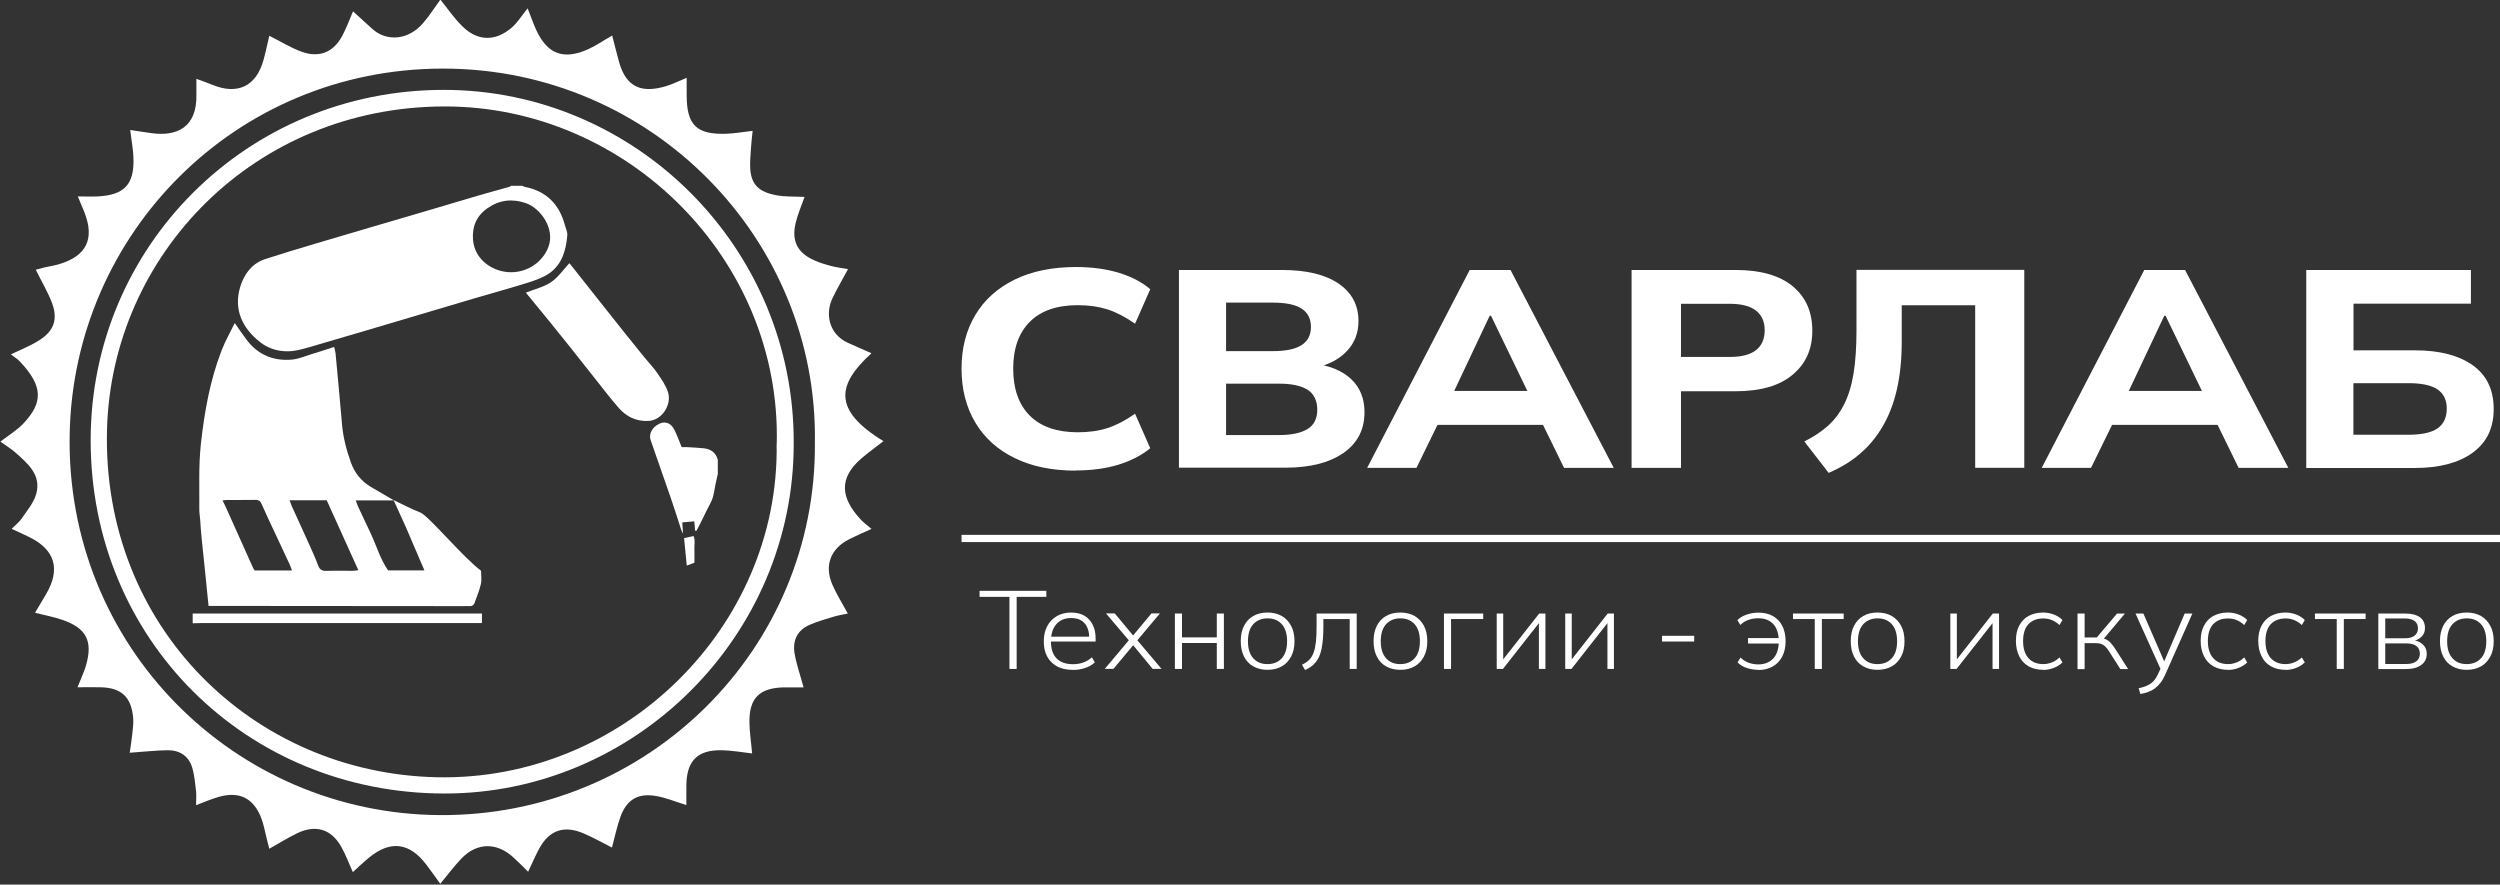
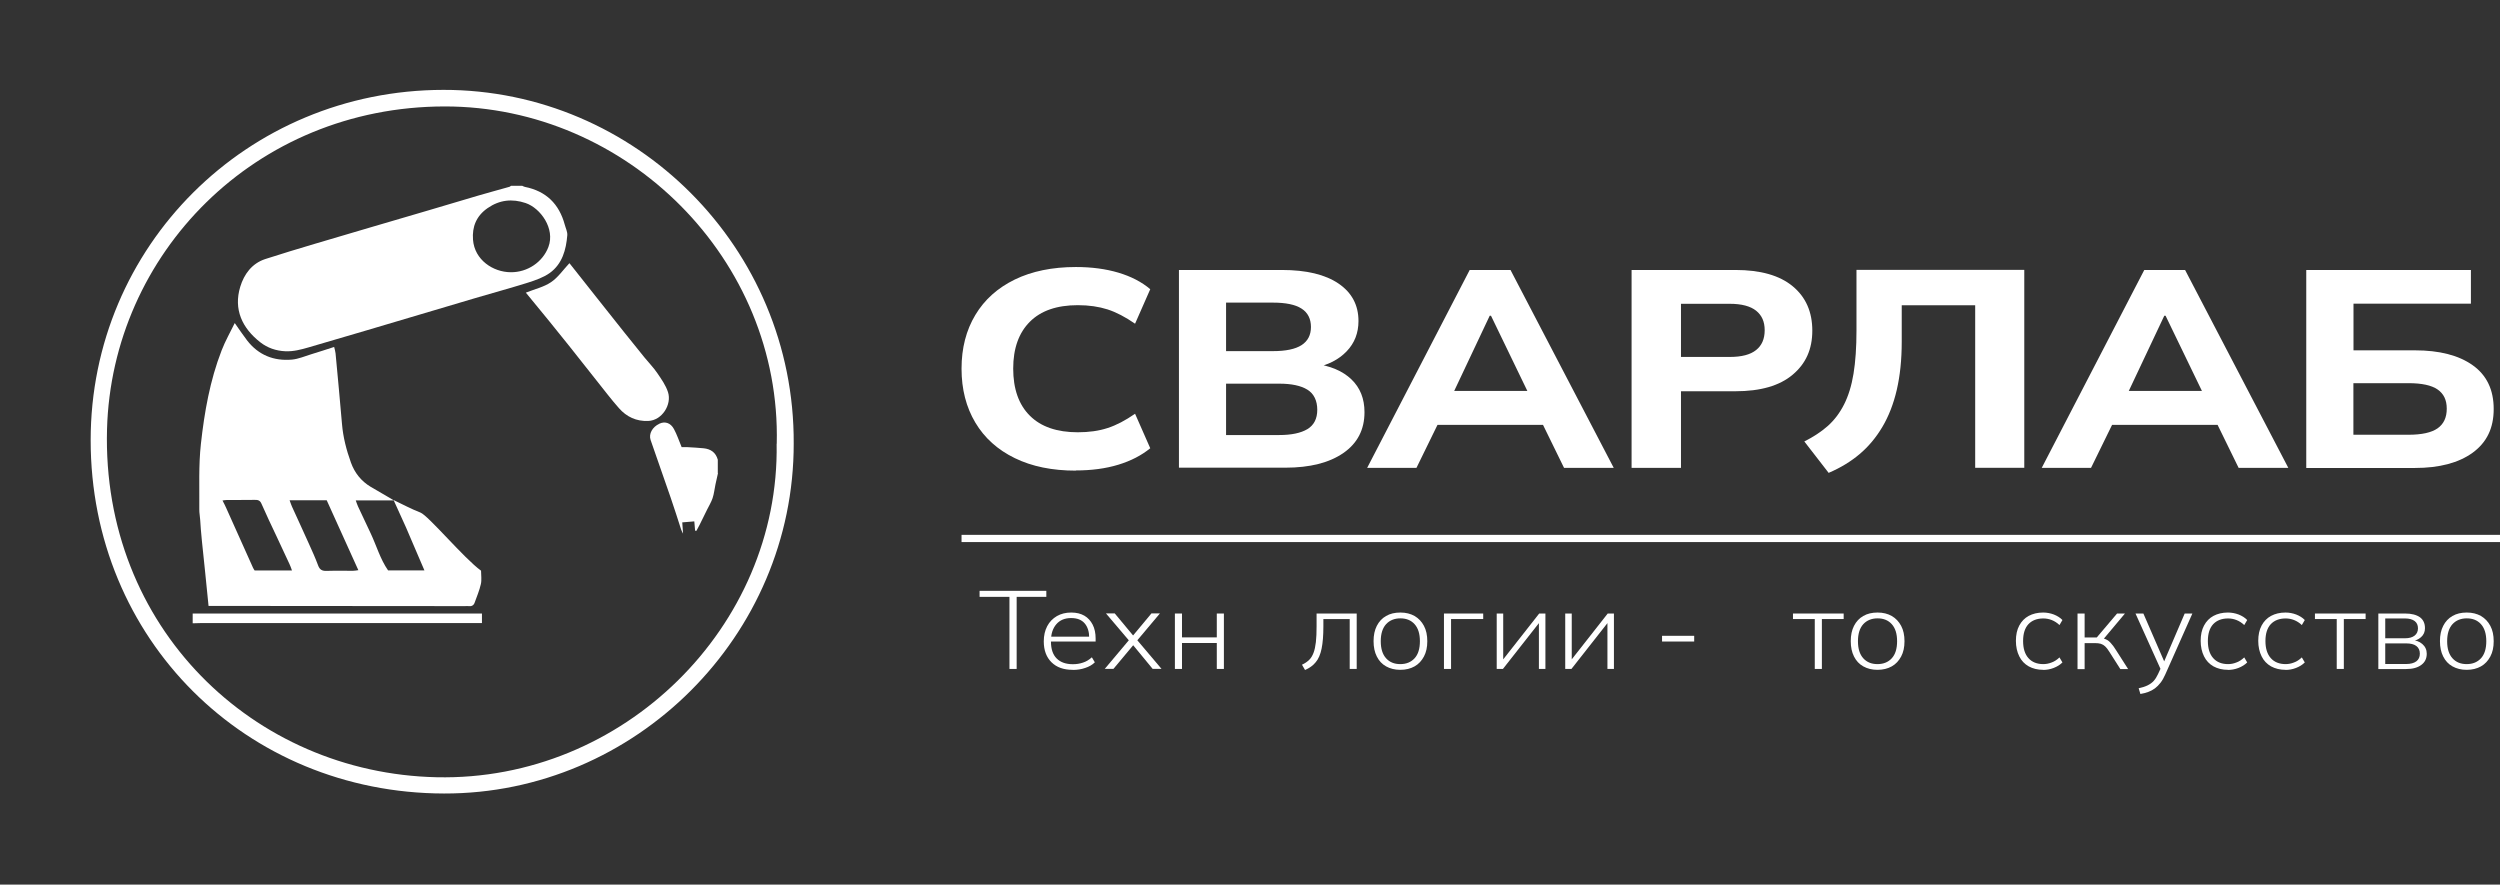
<svg xmlns="http://www.w3.org/2000/svg" width="260" height="92" viewBox="0 0 260 92" fill="none">
  <rect x="0" y="0" width="260" height="92" fill="#333333" stroke="none" />
  <g clip-path="url(#clip0_376_29)">
-     <path d="M90.586 36.782C87.13 39.947 86.503 42.599 91.881 45.879C91.098 46.495 90.314 47.048 89.584 47.675C87.14 49.785 87.495 51.842 89.49 54.004C89.792 54.338 90.168 54.609 90.638 55.006C89.761 55.403 89.04 55.716 88.33 56.072C86.388 57.043 85.699 58.808 86.566 60.802C86.994 61.795 87.579 62.714 88.174 63.81C87.683 63.915 87.192 63.988 86.733 64.124C85.887 64.385 85.02 64.625 84.206 64.98C82.9 65.544 82.41 66.64 82.639 67.977C82.838 69.126 83.235 70.233 83.569 71.486C82.932 71.486 82.243 71.486 81.564 71.486C79.006 71.528 77.909 72.583 77.941 75.11C77.951 76.186 78.128 77.251 78.222 78.358C77.189 78.243 76.134 78.045 75.069 78.024C72.563 77.972 71.424 79.11 71.383 81.616C71.372 82.316 71.383 83.005 71.383 83.726C70.224 83.371 69.221 82.943 68.177 82.776C66.329 82.473 65.18 83.172 64.533 84.927C64.167 85.94 63.948 87.005 63.645 88.144C62.653 87.642 61.692 87.099 60.69 86.671C58.654 85.794 57.098 86.347 56.064 88.279C55.667 89.021 55.344 89.794 54.926 90.66C54.393 90.138 53.913 89.637 53.401 89.178C51.678 87.59 49.621 87.601 48.003 89.272C47.23 90.076 46.562 90.984 45.789 91.914C45.309 91.256 44.828 90.567 44.327 89.909C42.583 87.621 40.61 87.371 38.396 89.178C37.79 89.668 37.226 90.222 36.694 90.702C36.307 89.835 35.963 88.906 35.483 88.05C34.449 86.222 32.82 85.731 30.898 86.661C29.938 87.131 29.019 87.695 28.006 88.269C27.933 87.977 27.849 87.632 27.755 87.287C27.557 86.514 27.432 85.71 27.129 84.969C26.314 82.984 24.884 82.295 22.806 82.859C22.043 83.068 21.323 83.392 20.394 83.737C20.394 83.183 20.435 82.744 20.394 82.306C20.289 81.47 20.227 80.614 19.986 79.82C19.61 78.588 18.65 78.003 17.397 78.024C16.133 78.045 14.87 78.191 13.491 78.285C13.585 77.658 13.69 76.98 13.763 76.301C13.825 75.737 13.899 75.162 13.846 74.609C13.637 72.457 12.604 71.517 10.432 71.476C9.68 71.455 8.928 71.476 8.061 71.476C8.385 70.651 8.709 69.972 8.928 69.262C9.69 66.682 9.001 65.325 6.464 64.458C5.587 64.155 4.668 63.988 3.644 63.727C4.052 63.037 4.427 62.411 4.803 61.774C6.317 59.184 5.722 57.178 3.06 55.863C2.517 55.591 1.953 55.351 1.211 54.996C1.608 54.599 2.005 54.296 2.276 53.899C2.819 53.095 3.498 52.301 3.759 51.393C4.323 49.429 2.934 48.249 1.66 47.111C1.18 46.683 0.606 46.338 0.042 45.931C0.929 45.242 1.827 44.709 2.506 43.967C4.407 41.9 4.563 40.218 2.057 37.586C1.806 37.325 1.483 37.127 1.128 36.855C2.162 36.354 3.154 35.968 4.041 35.414C5.587 34.453 6.046 33.242 5.419 31.54C4.981 30.359 4.313 29.263 3.717 28.051C3.937 27.999 4.281 27.895 4.626 27.811C5.127 27.696 5.649 27.623 6.14 27.477C9.012 26.621 9.868 24.835 8.771 22.057C8.583 21.587 8.385 21.117 8.093 20.428C8.897 20.428 9.534 20.459 10.171 20.428C12.948 20.281 13.982 19.174 13.878 16.396C13.846 15.467 13.658 14.537 13.543 13.514C14.295 13.629 15.026 13.754 15.757 13.848C18.295 14.203 20.529 13.336 20.425 9.775C20.415 9.316 20.425 8.846 20.425 8.198C21.051 8.428 21.563 8.606 22.064 8.814C24.706 9.901 26.638 8.981 27.4 6.256C27.64 5.399 27.818 4.522 28.006 3.718C29.123 4.282 30.157 4.919 31.274 5.347C33.144 6.057 34.637 5.483 35.577 3.76C36.026 2.935 36.339 2.047 36.715 1.18C37.352 1.765 38.03 2.371 38.699 2.987C40.171 4.345 42.479 4.23 44.056 2.339C44.693 1.587 45.225 0.752 45.799 -0.042C46.541 0.877 47.23 1.901 48.086 2.736C49.684 4.313 51.543 4.334 53.255 2.841C53.809 2.35 54.216 1.681 54.874 0.867C55.27 1.88 55.479 2.486 55.74 3.06C56.91 5.619 58.56 6.266 61.129 5.138C61.974 4.762 62.747 4.219 63.666 3.697C63.917 4.668 64.136 5.566 64.386 6.454C65.138 9.149 66.799 9.702 69.263 8.961C69.931 8.762 70.568 8.438 71.414 8.094C71.414 8.773 71.414 9.357 71.414 9.942C71.424 13.013 72.448 14.015 75.539 13.911C76.374 13.88 77.22 13.733 78.275 13.608C78.212 14.276 78.128 14.861 78.097 15.446C78.055 16.198 77.972 16.95 78.034 17.691C78.181 19.247 78.974 19.968 80.708 20.302C81.658 20.48 82.65 20.428 83.673 20.48C83.339 21.441 82.953 22.297 82.744 23.206C82.305 25.075 82.932 26.297 84.697 27.08C85.25 27.331 85.845 27.508 86.43 27.665C87.004 27.811 87.61 27.884 88.195 27.989C87.62 29.054 87.056 30.015 86.576 31.017C85.824 32.574 86.148 34.735 88.205 35.665C88.978 36.009 89.751 36.354 90.617 36.73L90.586 36.782ZM84.749 46.046C85.093 24.95 67.843 7.123 46.06 7.133C24.497 7.143 7.685 24.25 7.247 45.085C6.787 67.173 24.362 84.635 45.747 84.77C67.373 84.906 84.926 67.528 84.749 46.056V46.046Z" fill="white" />
    <path d="M82.546 46.119C82.577 66.118 66.068 82.567 46.175 82.525C25.562 82.483 9.419 66.463 9.429 45.774C9.429 25.66 25.646 9.368 46.113 9.347C66.078 9.326 82.65 25.754 82.546 46.129V46.119ZM80.781 46.15C81.261 27.007 65.232 11.049 46.238 11.07C26.471 11.091 11.633 26.453 11.131 44.625C10.568 65.22 26.346 80.415 45.413 80.833C64.815 81.261 81.094 65.168 80.77 46.15H80.781Z" fill="white" />
    <path d="M54.289 19.31C54.383 19.352 54.477 19.415 54.581 19.435C56.795 19.874 58.153 21.211 58.737 23.373C58.831 23.738 59.03 24.114 58.998 24.469C58.873 25.983 58.476 27.446 57.181 28.386C56.524 28.855 55.709 29.137 54.926 29.388C53.099 29.962 51.25 30.464 49.412 31.007C45.632 32.124 41.863 33.252 38.083 34.37C36.078 34.965 34.073 35.55 32.068 36.135C31.285 36.364 30.512 36.563 29.687 36.532C28.706 36.49 27.808 36.176 27.077 35.602C25.187 34.13 24.268 32.176 24.988 29.816C25.385 28.521 26.189 27.404 27.578 26.944C29.28 26.391 30.992 25.879 32.705 25.367C36.6 24.208 40.505 23.07 44.411 21.921C46.207 21.388 48.003 20.845 49.799 20.323C50.864 20.01 51.929 19.728 52.994 19.425C53.046 19.404 53.099 19.352 53.151 19.32C53.537 19.32 53.923 19.32 54.31 19.32L54.289 19.31ZM53.109 28.312C54.863 28.333 56.45 27.247 57.035 25.681C57.756 23.78 56.21 21.639 54.665 21.117C53.266 20.647 51.96 20.783 50.718 21.639C49.538 22.454 49.089 23.581 49.193 24.929C49.35 27.038 51.292 28.302 53.109 28.312Z" fill="white" />
    <path d="M74.672 49.2C74.589 49.586 74.495 49.983 74.411 50.369C74.307 50.85 74.265 51.34 74.108 51.81C73.972 52.218 73.732 52.604 73.544 52.99C73.283 53.523 73.022 54.056 72.751 54.599C72.646 54.808 72.542 55.006 72.427 55.205C72.385 55.205 72.333 55.205 72.291 55.194C72.27 54.902 72.239 54.599 72.208 54.223C71.8 54.254 71.414 54.285 70.955 54.327C70.976 54.693 71.007 55.017 71.038 55.497C70.923 55.267 70.861 55.163 70.829 55.048C70.474 53.951 70.13 52.855 69.754 51.769C69.065 49.764 68.355 47.758 67.665 45.764C67.446 45.127 67.843 44.406 68.584 44.061C69.159 43.79 69.743 43.978 70.088 44.615C70.401 45.189 70.61 45.826 70.892 46.505C71.059 46.505 71.289 46.505 71.519 46.505C72.072 46.536 72.625 46.568 73.168 46.62C73.92 46.693 74.442 47.059 74.651 47.81V49.22L74.672 49.2Z" fill="white" />
    <path d="M20.049 63.81C27.16 63.81 34.282 63.81 41.393 63.81C44.066 63.81 46.739 63.81 49.402 63.81H50.123V64.802H49.339C39.827 64.802 30.324 64.802 20.811 64.802C20.55 64.802 20.3 64.823 20.039 64.823C20.039 64.478 20.039 64.144 20.039 63.8L20.049 63.81Z" fill="white" />
    <path d="M40.944 52.009C41.863 52.447 42.771 52.938 43.721 53.304C44.546 53.617 48.285 58.097 50.029 59.351C50.029 59.831 50.112 60.312 50.008 60.75C49.861 61.408 49.59 62.045 49.36 62.682C49.266 62.954 49.047 63.079 48.755 63.037C48.629 63.016 48.494 63.037 48.368 63.037C39.712 63.037 31.055 63.027 22.399 63.016C22.19 63.016 21.97 63.016 21.689 63.016C21.563 61.805 21.448 60.635 21.323 59.382C21.072 57.053 20.874 55.142 20.822 54.098C20.811 53.784 20.717 53.304 20.728 53.001C20.749 50.714 20.644 48.416 20.895 46.15C21.26 42.85 21.835 39.571 23.046 36.448C23.432 35.445 23.975 34.505 24.414 33.597C24.842 34.203 25.249 34.819 25.698 35.404C26.878 36.928 28.476 37.566 30.366 37.398C31.034 37.336 31.682 37.054 32.329 36.855C33.123 36.615 33.906 36.354 34.752 36.083C34.814 36.344 34.877 36.542 34.898 36.751C35.128 39.195 35.357 41.639 35.566 44.082C35.681 45.471 36.026 46.798 36.495 48.103C36.882 49.179 37.561 50.035 38.553 50.63C39.096 50.954 39.649 51.267 40.203 51.591C40.464 51.737 40.714 51.894 40.965 52.04H36.997C37.08 52.27 37.143 52.468 37.227 52.656C37.665 53.596 38.114 54.536 38.553 55.476C39.158 56.761 39.545 58.15 40.359 59.319H44.139C43.669 58.233 43.231 57.189 42.782 56.155C42.594 55.727 42.416 55.288 42.228 54.86C41.8 53.92 41.372 52.97 40.944 52.03V52.009ZM30.115 52.019C30.22 52.301 30.282 52.5 30.366 52.688C30.951 53.983 31.556 55.267 32.131 56.562C32.465 57.304 32.799 58.035 33.081 58.797C33.248 59.257 33.509 59.392 33.979 59.372C34.898 59.34 35.817 59.372 36.725 59.361C36.882 59.361 37.038 59.33 37.268 59.298C36.151 56.834 35.075 54.442 33.979 52.03H30.094L30.115 52.019ZM30.366 59.33C30.262 59.048 30.199 58.849 30.105 58.661C29.656 57.68 29.196 56.709 28.737 55.727C28.215 54.62 27.682 53.513 27.192 52.385C27.045 52.04 26.826 51.978 26.502 51.988C25.542 52.009 24.581 51.988 23.62 51.998C23.464 51.998 23.307 52.03 23.14 52.051C23.286 52.343 23.422 52.583 23.526 52.834C24.456 54.902 25.385 56.98 26.314 59.048C26.356 59.142 26.419 59.225 26.481 59.33H30.355H30.366Z" fill="white" />
    <path d="M54.696 30.433C55.605 30.067 56.555 29.858 57.307 29.346C58.038 28.855 58.57 28.062 59.207 27.383C59.176 27.373 59.228 27.383 59.249 27.404C60.252 28.668 61.254 29.942 62.256 31.205C63.144 32.323 64.021 33.44 64.909 34.547C65.608 35.425 66.318 36.302 67.028 37.179C67.467 37.722 67.968 38.223 68.355 38.798C68.783 39.424 69.242 40.072 69.472 40.782C69.89 42.077 68.845 43.727 67.415 43.779C66.183 43.832 65.159 43.351 64.366 42.443C63.562 41.534 62.831 40.563 62.079 39.623C61.108 38.411 60.157 37.19 59.186 35.968C58.497 35.101 57.808 34.244 57.108 33.388C56.304 32.396 55.49 31.414 54.686 30.433H54.696Z" fill="white" />
-     <path d="M72.218 58.526C71.947 58.63 71.717 58.714 71.424 58.818C71.32 57.815 71.237 56.917 71.143 55.967C71.466 55.894 71.769 55.831 72.135 55.748C72.323 56.197 72.197 56.656 72.218 57.105C72.239 57.554 72.218 58.003 72.218 58.515V58.526Z" fill="white" />
    <path d="M111.894 48.946C109.433 48.946 107.321 48.516 105.537 47.644C103.763 46.782 102.389 45.552 101.436 43.952C100.482 42.352 100 40.486 100 38.343C100 36.199 100.482 34.343 101.436 32.754C102.389 31.164 103.753 29.944 105.537 29.072C107.311 28.21 109.433 27.77 111.894 27.77C113.514 27.77 114.991 27.964 116.304 28.354C117.616 28.744 118.734 29.318 119.626 30.077L118.047 33.666C117.042 32.969 116.078 32.466 115.186 32.179C114.284 31.892 113.258 31.738 112.089 31.738C109.915 31.738 108.254 32.313 107.106 33.461C105.957 34.61 105.373 36.23 105.373 38.332C105.373 40.435 105.947 42.086 107.106 43.234C108.254 44.383 109.926 44.957 112.089 44.957C113.248 44.957 114.284 44.813 115.186 44.516C116.088 44.229 117.042 43.727 118.047 43.029L119.626 46.618C118.723 47.357 117.616 47.931 116.304 48.331C114.991 48.731 113.514 48.926 111.894 48.926V48.946Z" fill="white" />
    <path d="M122.61 48.659V28.077H133.315C135.858 28.077 137.826 28.549 139.21 29.492C140.595 30.436 141.282 31.738 141.282 33.389C141.282 34.63 140.872 35.687 140.051 36.538C139.231 37.399 138.103 37.973 136.678 38.261V37.819C138.349 38.035 139.631 38.578 140.543 39.45C141.456 40.322 141.907 41.46 141.907 42.865C141.907 44.68 141.179 46.095 139.713 47.111C138.247 48.126 136.237 48.639 133.673 48.639H122.61V48.659ZM127.511 36.517H132.381C133.725 36.517 134.709 36.312 135.365 35.892C136.011 35.471 136.339 34.846 136.339 34.005C136.339 33.164 136.011 32.507 135.365 32.097C134.719 31.677 133.725 31.472 132.381 31.472H127.511V36.527V36.517ZM127.511 45.244H133.038C134.309 45.244 135.283 45.039 135.97 44.629C136.647 44.219 136.996 43.552 136.996 42.619C136.996 41.686 136.657 40.947 135.97 40.527C135.294 40.106 134.309 39.901 133.038 39.901H127.511V45.244Z" fill="white" />
    <path d="M142.184 48.659L152.848 28.077H157.093L167.829 48.659H162.661L159.862 42.937L161.871 44.188H148.07L150.11 42.937L147.311 48.659H142.174H142.184ZM154.93 32.836L150.684 41.829L149.762 40.66H160.138L159.41 41.829L155.063 32.836H154.93Z" fill="white" />
    <path d="M169.685 48.659V28.077H180.482C183.097 28.077 185.076 28.641 186.439 29.769C187.803 30.897 188.48 32.436 188.48 34.384C188.48 36.333 187.803 37.819 186.439 38.968C185.076 40.117 183.097 40.691 180.482 40.691H174.822V48.659H169.685ZM174.822 37.122H179.897C181.128 37.122 182.04 36.886 182.635 36.404C183.23 35.933 183.527 35.245 183.527 34.343C183.527 33.441 183.23 32.794 182.635 32.312C182.04 31.841 181.128 31.595 179.897 31.595H174.822V37.112V37.122Z" fill="white" />
    <path d="M190.182 49.182L187.649 45.911C188.593 45.439 189.403 44.906 190.09 44.301C190.766 43.696 191.33 42.958 191.782 42.065C192.233 41.173 192.561 40.117 192.766 38.866C192.971 37.625 193.074 36.117 193.074 34.374V28.067H210.525V48.649H205.419V31.749H197.78V35.543C197.78 37.41 197.606 39.071 197.267 40.537C196.929 41.994 196.427 43.286 195.77 44.393C195.114 45.501 194.325 46.444 193.402 47.224C192.479 48.003 191.402 48.659 190.172 49.182H190.182Z" fill="white" />
    <path d="M212.34 48.659L223.004 28.077H227.249L237.985 48.659H232.817L230.018 42.937L232.028 44.188H218.226L220.267 42.937L217.467 48.659H212.33H212.34ZM225.086 32.836L220.841 41.829L219.918 40.66H230.295L229.567 41.829L225.219 32.836H225.086Z" fill="white" />
    <path d="M239.851 48.659V28.077H256.975V31.584H244.763V36.435H251.151C253.694 36.435 255.704 36.948 257.16 37.984C258.616 39.019 259.344 40.537 259.344 42.537C259.344 44.537 258.616 46.013 257.16 47.08C255.704 48.136 253.694 48.669 251.151 48.669H239.862L239.851 48.659ZM244.753 45.214H250.484C251.869 45.214 252.874 44.988 253.509 44.547C254.145 44.096 254.463 43.419 254.463 42.506C254.463 41.593 254.145 40.947 253.509 40.506C252.874 40.065 251.859 39.85 250.484 39.85H244.753V45.224V45.214Z" fill="white" />
    <path d="M104.983 69.57V62.073H101.876V61.447H108.818V62.073H105.732V69.57H104.983Z" fill="white" />
    <path d="M111.546 69.662C110.623 69.662 109.895 69.406 109.362 68.882C108.828 68.359 108.552 67.631 108.552 66.708C108.552 66.093 108.675 65.57 108.911 65.119C109.146 64.668 109.485 64.329 109.915 64.073C110.346 63.827 110.838 63.704 111.402 63.704C111.966 63.704 112.397 63.816 112.776 64.032C113.145 64.247 113.432 64.565 113.638 64.965C113.843 65.365 113.945 65.847 113.945 66.401V66.719H109.095V66.216H113.484L113.279 66.37C113.279 65.714 113.125 65.201 112.807 64.832C112.489 64.463 112.028 64.278 111.402 64.278C110.736 64.278 110.223 64.493 109.854 64.924C109.485 65.355 109.3 65.929 109.3 66.647V66.729C109.3 67.498 109.495 68.083 109.895 68.483C110.295 68.882 110.859 69.077 111.576 69.077C111.946 69.077 112.294 69.026 112.622 68.913C112.951 68.811 113.258 68.626 113.555 68.359L113.863 68.882C113.607 69.139 113.268 69.334 112.858 69.467C112.448 69.611 112.017 69.672 111.576 69.672L111.546 69.662Z" fill="white" />
    <path d="M114.889 69.57L117.555 66.401V66.78L115.022 63.796H115.934L117.975 66.247H117.708L119.749 63.796H120.631L118.149 66.749V66.431L120.795 69.559H119.872L117.719 66.944H117.985L115.801 69.559H114.909L114.889 69.57Z" fill="white" />
    <path d="M122.189 69.57V63.806H122.927V66.288H126.547V63.806H127.285V69.57H126.547V66.872H122.927V69.57H122.189Z" fill="white" />
-     <path d="M131.817 69.662C131.254 69.662 130.761 69.539 130.341 69.303C129.921 69.067 129.603 68.729 129.377 68.277C129.151 67.836 129.039 67.303 129.039 66.678C129.039 66.052 129.151 65.529 129.377 65.088C129.603 64.647 129.921 64.298 130.341 64.062C130.761 63.816 131.254 63.704 131.828 63.704C132.402 63.704 132.884 63.827 133.304 64.062C133.725 64.298 134.043 64.647 134.278 65.088C134.514 65.529 134.627 66.062 134.627 66.688C134.627 67.313 134.514 67.836 134.278 68.277C134.043 68.718 133.725 69.067 133.304 69.303C132.884 69.539 132.392 69.662 131.817 69.662ZM131.817 69.067C132.443 69.067 132.935 68.862 133.304 68.462C133.673 68.052 133.858 67.467 133.858 66.688C133.858 65.909 133.673 65.324 133.304 64.914C132.935 64.504 132.443 64.309 131.828 64.309C131.212 64.309 130.71 64.514 130.341 64.914C129.972 65.324 129.787 65.909 129.787 66.688C129.787 67.467 129.972 68.052 130.341 68.462C130.71 68.872 131.202 69.067 131.817 69.067Z" fill="white" />
    <path d="M135.724 69.682L135.406 69.129C135.704 68.995 135.95 68.821 136.145 68.636C136.339 68.452 136.493 68.195 136.606 67.898C136.719 67.601 136.801 67.221 136.852 66.78C136.903 66.339 136.924 65.785 136.924 65.139V63.806H141.097V69.57H140.369V64.38H137.631V65.16C137.631 66.093 137.57 66.862 137.447 67.457C137.324 68.052 137.129 68.523 136.842 68.862C136.565 69.211 136.186 69.477 135.724 69.682Z" fill="white" />
    <path d="M145.629 69.662C145.065 69.662 144.573 69.539 144.153 69.303C143.732 69.067 143.415 68.729 143.189 68.277C142.963 67.836 142.851 67.303 142.851 66.678C142.851 66.052 142.963 65.529 143.189 65.088C143.415 64.647 143.732 64.298 144.153 64.062C144.573 63.816 145.065 63.704 145.64 63.704C146.214 63.704 146.696 63.827 147.116 64.062C147.537 64.309 147.854 64.647 148.09 65.088C148.326 65.529 148.439 66.062 148.439 66.688C148.439 67.313 148.326 67.836 148.09 68.277C147.854 68.718 147.537 69.067 147.116 69.303C146.696 69.539 146.204 69.662 145.629 69.662ZM145.629 69.067C146.255 69.067 146.747 68.862 147.116 68.462C147.485 68.062 147.67 67.467 147.67 66.688C147.67 65.909 147.485 65.324 147.116 64.914C146.747 64.504 146.255 64.309 145.64 64.309C145.024 64.309 144.522 64.514 144.153 64.914C143.784 65.324 143.599 65.909 143.599 66.688C143.599 67.467 143.784 68.052 144.153 68.462C144.522 68.872 145.014 69.067 145.629 69.067Z" fill="white" />
    <path d="M150.172 69.57V63.806H154.253V64.38H150.91V69.57H150.172Z" fill="white" />
    <path d="M155.658 69.57V63.806H156.334V68.965H156.027L160.077 63.806H160.723V69.57H160.046V64.401H160.364L156.304 69.57H155.658Z" fill="white" />
    <path d="M162.784 69.57V63.806H163.461V68.965H163.153L167.203 63.806H167.849V69.57H167.173V64.401H167.49L163.43 69.57H162.784Z" fill="white" />
    <path d="M172.853 66.719V66.124H176.196V66.719H172.853Z" fill="white" />
-     <path d="M182.871 69.662C182.44 69.662 182.03 69.59 181.63 69.457C181.23 69.323 180.933 69.129 180.708 68.882L181.015 68.39C181.261 68.626 181.538 68.8 181.856 68.924C182.174 69.036 182.502 69.098 182.84 69.098C183.507 69.098 184.03 68.893 184.409 68.493C184.789 68.093 184.983 67.508 184.994 66.749L185.117 66.924H181.794V66.36H185.127L184.994 66.524C184.973 66.093 184.891 65.714 184.737 65.375C184.583 65.037 184.348 64.78 184.03 64.586C183.712 64.391 183.312 64.298 182.83 64.298C182.512 64.298 182.194 64.35 181.856 64.463C181.518 64.575 181.241 64.75 180.995 64.996L180.687 64.493C180.933 64.247 181.261 64.052 181.651 63.919C182.041 63.786 182.44 63.714 182.861 63.714C183.445 63.714 183.948 63.827 184.368 64.062C184.789 64.298 185.127 64.637 185.352 65.078C185.578 65.519 185.701 66.052 185.701 66.688C185.701 67.324 185.578 67.847 185.342 68.298C185.106 68.749 184.768 69.088 184.348 69.323C183.927 69.559 183.425 69.682 182.84 69.682L182.871 69.662Z" fill="white" />
    <path d="M188.736 69.57V64.38H186.47V63.806H191.741V64.38H189.475V69.57H188.736Z" fill="white" />
    <path d="M195.258 69.662C194.694 69.662 194.202 69.539 193.781 69.303C193.361 69.067 193.043 68.729 192.817 68.277C192.592 67.836 192.479 67.303 192.479 66.678C192.479 66.052 192.592 65.529 192.817 65.088C193.043 64.647 193.361 64.298 193.781 64.062C194.202 63.816 194.694 63.704 195.268 63.704C195.842 63.704 196.324 63.827 196.744 64.062C197.165 64.309 197.483 64.647 197.719 65.088C197.954 65.529 198.067 66.062 198.067 66.688C198.067 67.313 197.954 67.836 197.719 68.277C197.483 68.718 197.165 69.067 196.744 69.303C196.324 69.539 195.832 69.662 195.258 69.662ZM195.258 69.067C195.883 69.067 196.375 68.862 196.744 68.462C197.114 68.062 197.298 67.467 197.298 66.688C197.298 65.909 197.114 65.324 196.744 64.914C196.375 64.504 195.883 64.309 195.268 64.309C194.653 64.309 194.15 64.514 193.781 64.914C193.412 65.324 193.227 65.909 193.227 66.688C193.227 67.467 193.412 68.052 193.781 68.462C194.15 68.872 194.642 69.067 195.258 69.067Z" fill="white" />
-     <path d="M202.835 69.57V63.806H203.512V68.965H203.204L207.255 63.806H207.901V69.57H207.224V64.401H207.542L203.481 69.57H202.835Z" fill="white" />
    <path d="M212.494 69.662C211.92 69.662 211.418 69.539 210.987 69.303C210.556 69.057 210.228 68.718 210.003 68.257C209.777 67.806 209.654 67.262 209.654 66.647C209.654 66.031 209.767 65.498 210.003 65.057C210.238 64.616 210.567 64.278 210.987 64.052C211.407 63.827 211.91 63.704 212.484 63.704C212.874 63.704 213.243 63.775 213.602 63.909C213.961 64.052 214.258 64.237 214.494 64.483L214.186 65.006C213.94 64.77 213.663 64.596 213.376 64.483C213.089 64.37 212.792 64.319 212.504 64.319C211.838 64.319 211.325 64.524 210.956 64.914C210.587 65.314 210.402 65.898 210.402 66.667C210.402 67.436 210.587 68.031 210.956 68.442C211.325 68.862 211.848 69.067 212.504 69.067C212.781 69.067 213.068 69.016 213.356 68.903C213.653 68.8 213.93 68.616 214.186 68.37L214.494 68.893C214.248 69.139 213.95 69.323 213.581 69.467C213.212 69.611 212.843 69.672 212.484 69.672L212.494 69.662Z" fill="white" />
    <path d="M216.063 69.57V63.806H216.801V66.298H218.062L220.174 63.806H220.995L218.688 66.555L218.431 66.349C218.667 66.37 218.872 66.421 219.036 66.503C219.211 66.575 219.375 66.708 219.528 66.883C219.692 67.057 219.877 67.303 220.072 67.621L221.323 69.58H220.513L219.364 67.775C219.211 67.529 219.067 67.344 218.934 67.221C218.8 67.098 218.647 67.006 218.483 66.954C218.308 66.903 218.103 66.883 217.857 66.883H216.801V69.59H216.063V69.57Z" fill="white" />
    <path d="M222.604 72.185L222.42 71.579C222.799 71.498 223.117 71.395 223.363 71.272C223.609 71.149 223.825 70.995 223.989 70.81C224.163 70.616 224.307 70.38 224.44 70.093L224.758 69.405V69.713L222.092 63.806H222.912L225.229 69.139H224.922L227.208 63.806H228.008L225.199 70.123C225.045 70.472 224.881 70.769 224.696 71.005C224.512 71.241 224.317 71.436 224.112 71.59C223.907 71.744 223.671 71.867 223.425 71.959C223.179 72.051 222.902 72.123 222.604 72.174V72.185Z" fill="white" />
    <path d="M231.71 69.662C231.136 69.662 230.633 69.539 230.202 69.303C229.772 69.057 229.444 68.718 229.218 68.257C228.993 67.806 228.87 67.262 228.87 66.647C228.87 66.031 228.982 65.498 229.218 65.057C229.454 64.616 229.782 64.278 230.202 64.052C230.623 63.827 231.125 63.704 231.7 63.704C232.089 63.704 232.458 63.775 232.817 63.909C233.176 64.052 233.473 64.237 233.709 64.483L233.402 65.006C233.156 64.77 232.879 64.596 232.592 64.483C232.305 64.37 232.007 64.319 231.72 64.319C231.054 64.319 230.541 64.524 230.172 64.914C229.803 65.314 229.618 65.898 229.618 66.667C229.618 67.436 229.803 68.031 230.172 68.442C230.541 68.862 231.064 69.067 231.72 69.067C231.997 69.067 232.284 69.016 232.571 68.903C232.868 68.8 233.145 68.616 233.402 68.37L233.709 68.893C233.463 69.139 233.166 69.323 232.797 69.467C232.428 69.611 232.058 69.672 231.7 69.672L231.71 69.662Z" fill="white" />
    <path d="M237.698 69.662C237.124 69.662 236.621 69.539 236.191 69.303C235.76 69.057 235.432 68.718 235.206 68.257C234.981 67.806 234.858 67.262 234.858 66.647C234.858 66.031 234.971 65.498 235.206 65.057C235.442 64.616 235.77 64.278 236.191 64.052C236.611 63.827 237.114 63.704 237.688 63.704C238.077 63.704 238.447 63.775 238.805 63.909C239.164 64.052 239.462 64.237 239.698 64.483L239.39 65.006C239.144 64.77 238.867 64.596 238.58 64.483C238.293 64.37 237.995 64.319 237.708 64.319C237.042 64.319 236.529 64.524 236.16 64.914C235.791 65.314 235.606 65.898 235.606 66.667C235.606 67.436 235.791 68.031 236.16 68.442C236.529 68.862 237.052 69.067 237.708 69.067C237.985 69.067 238.272 69.016 238.559 68.903C238.857 68.8 239.134 68.616 239.39 68.37L239.698 68.893C239.451 69.139 239.154 69.323 238.785 69.467C238.416 69.611 238.047 69.672 237.688 69.672L237.698 69.662Z" fill="white" />
    <path d="M243.02 69.57V64.38H240.754V63.806H246.024V64.38H243.758V69.57H243.02Z" fill="white" />
    <path d="M247.347 69.57V63.806H250.136C250.802 63.806 251.315 63.94 251.674 64.196C252.023 64.452 252.197 64.832 252.197 65.334C252.197 65.714 252.064 66.021 251.787 66.267C251.51 66.513 251.161 66.657 250.72 66.698V66.565C251.213 66.565 251.613 66.708 251.92 66.975C252.228 67.242 252.382 67.58 252.382 67.99C252.382 68.483 252.197 68.872 251.818 69.149C251.438 69.436 250.915 69.58 250.238 69.58H247.357L247.347 69.57ZM248.065 66.38H250.126C250.556 66.38 250.884 66.288 251.12 66.103C251.356 65.919 251.469 65.662 251.469 65.344C251.469 65.026 251.356 64.76 251.12 64.585C250.884 64.411 250.556 64.319 250.126 64.319H248.065V66.38ZM248.065 69.057H250.238C250.7 69.057 251.049 68.965 251.295 68.78C251.541 68.595 251.664 68.329 251.664 67.98C251.664 67.631 251.541 67.365 251.295 67.18C251.049 66.996 250.7 66.913 250.238 66.913H248.065V69.067V69.057Z" fill="white" />
    <path d="M256.534 69.662C255.97 69.662 255.478 69.539 255.058 69.303C254.637 69.067 254.319 68.729 254.094 68.277C253.868 67.836 253.755 67.303 253.755 66.678C253.755 66.052 253.868 65.529 254.094 65.088C254.319 64.647 254.637 64.298 255.058 64.062C255.478 63.816 255.97 63.704 256.545 63.704C257.119 63.704 257.601 63.827 258.021 64.062C258.441 64.309 258.759 64.647 258.995 65.088C259.231 65.529 259.344 66.062 259.344 66.688C259.344 67.313 259.231 67.836 258.995 68.277C258.759 68.718 258.441 69.067 258.021 69.303C257.601 69.539 257.108 69.662 256.534 69.662ZM256.534 69.067C257.16 69.067 257.652 68.862 258.021 68.462C258.39 68.062 258.575 67.467 258.575 66.688C258.575 65.909 258.39 65.324 258.021 64.914C257.652 64.504 257.16 64.309 256.545 64.309C255.929 64.309 255.427 64.514 255.058 64.914C254.689 65.324 254.504 65.909 254.504 66.688C254.504 67.467 254.689 68.052 255.058 68.462C255.427 68.872 255.919 69.067 256.534 69.067Z" fill="white" />
    <path d="M100 56L260 56" stroke="white" stroke-width="0.75" stroke-miterlimit="10" />
  </g>
  <defs>
    <clipPath id="clip0_376_29">
      <rect width="260" height="91.924" fill="white" />
    </clipPath>
  </defs>
</svg>